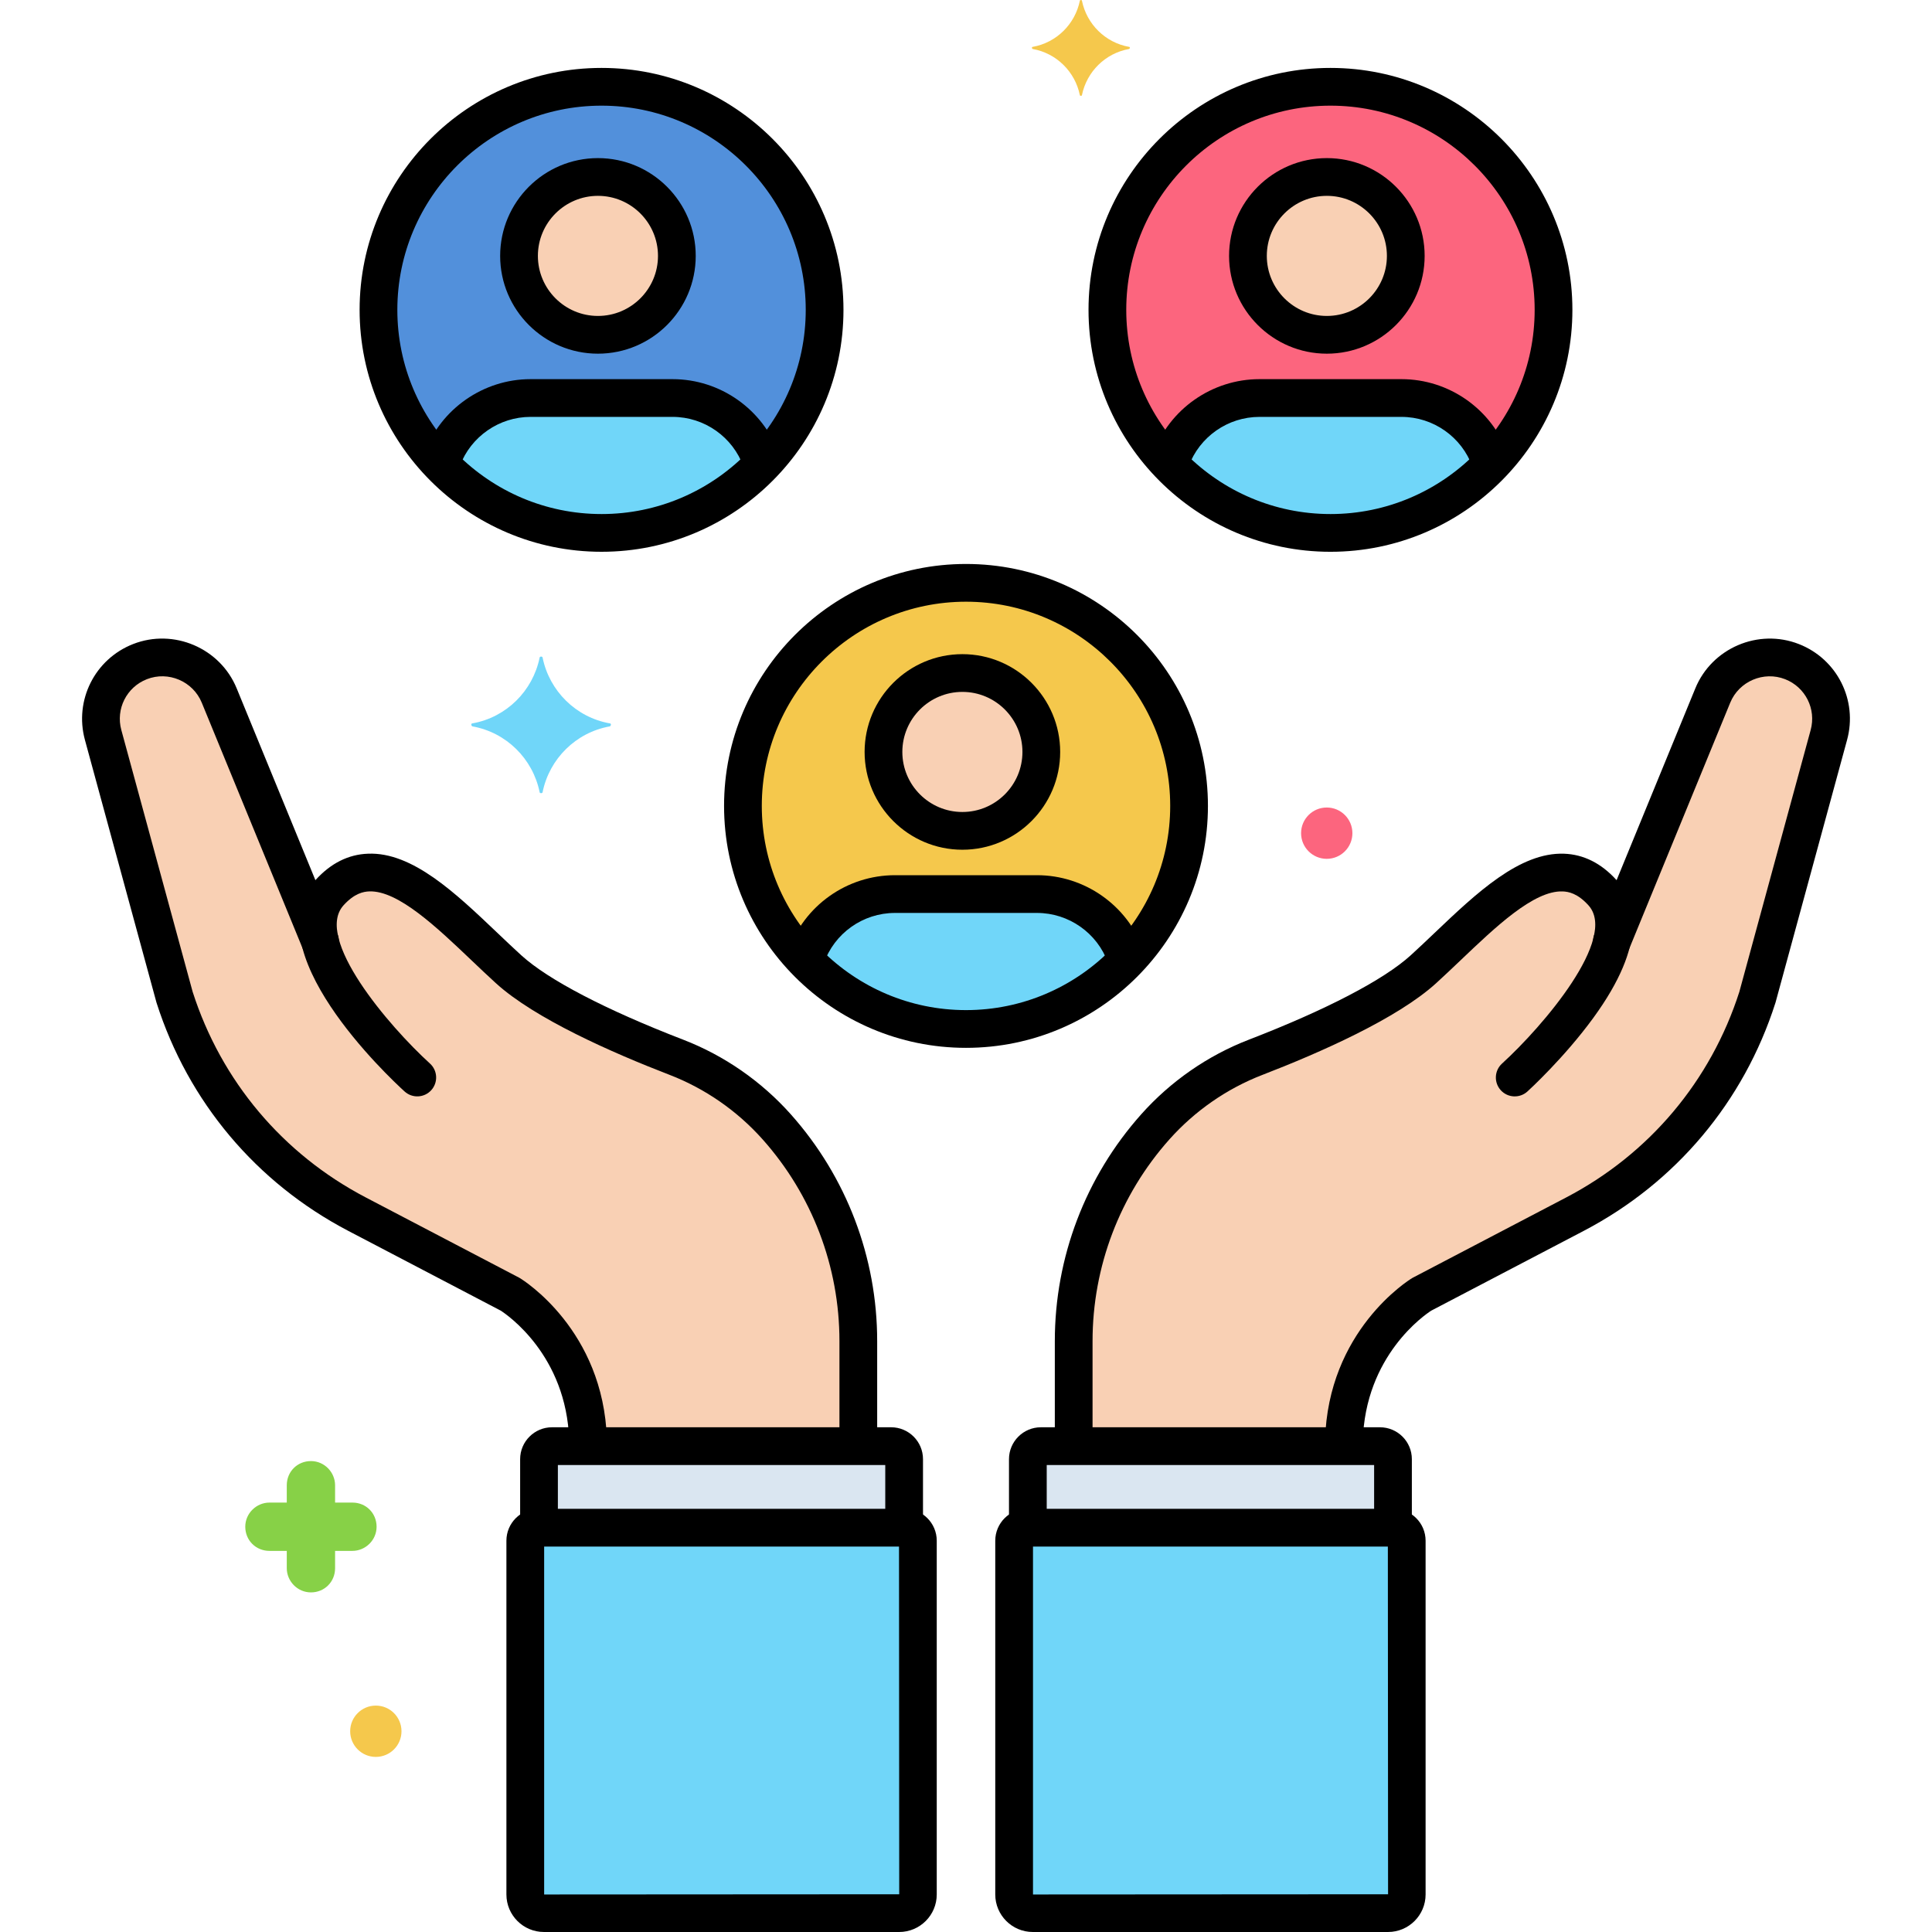
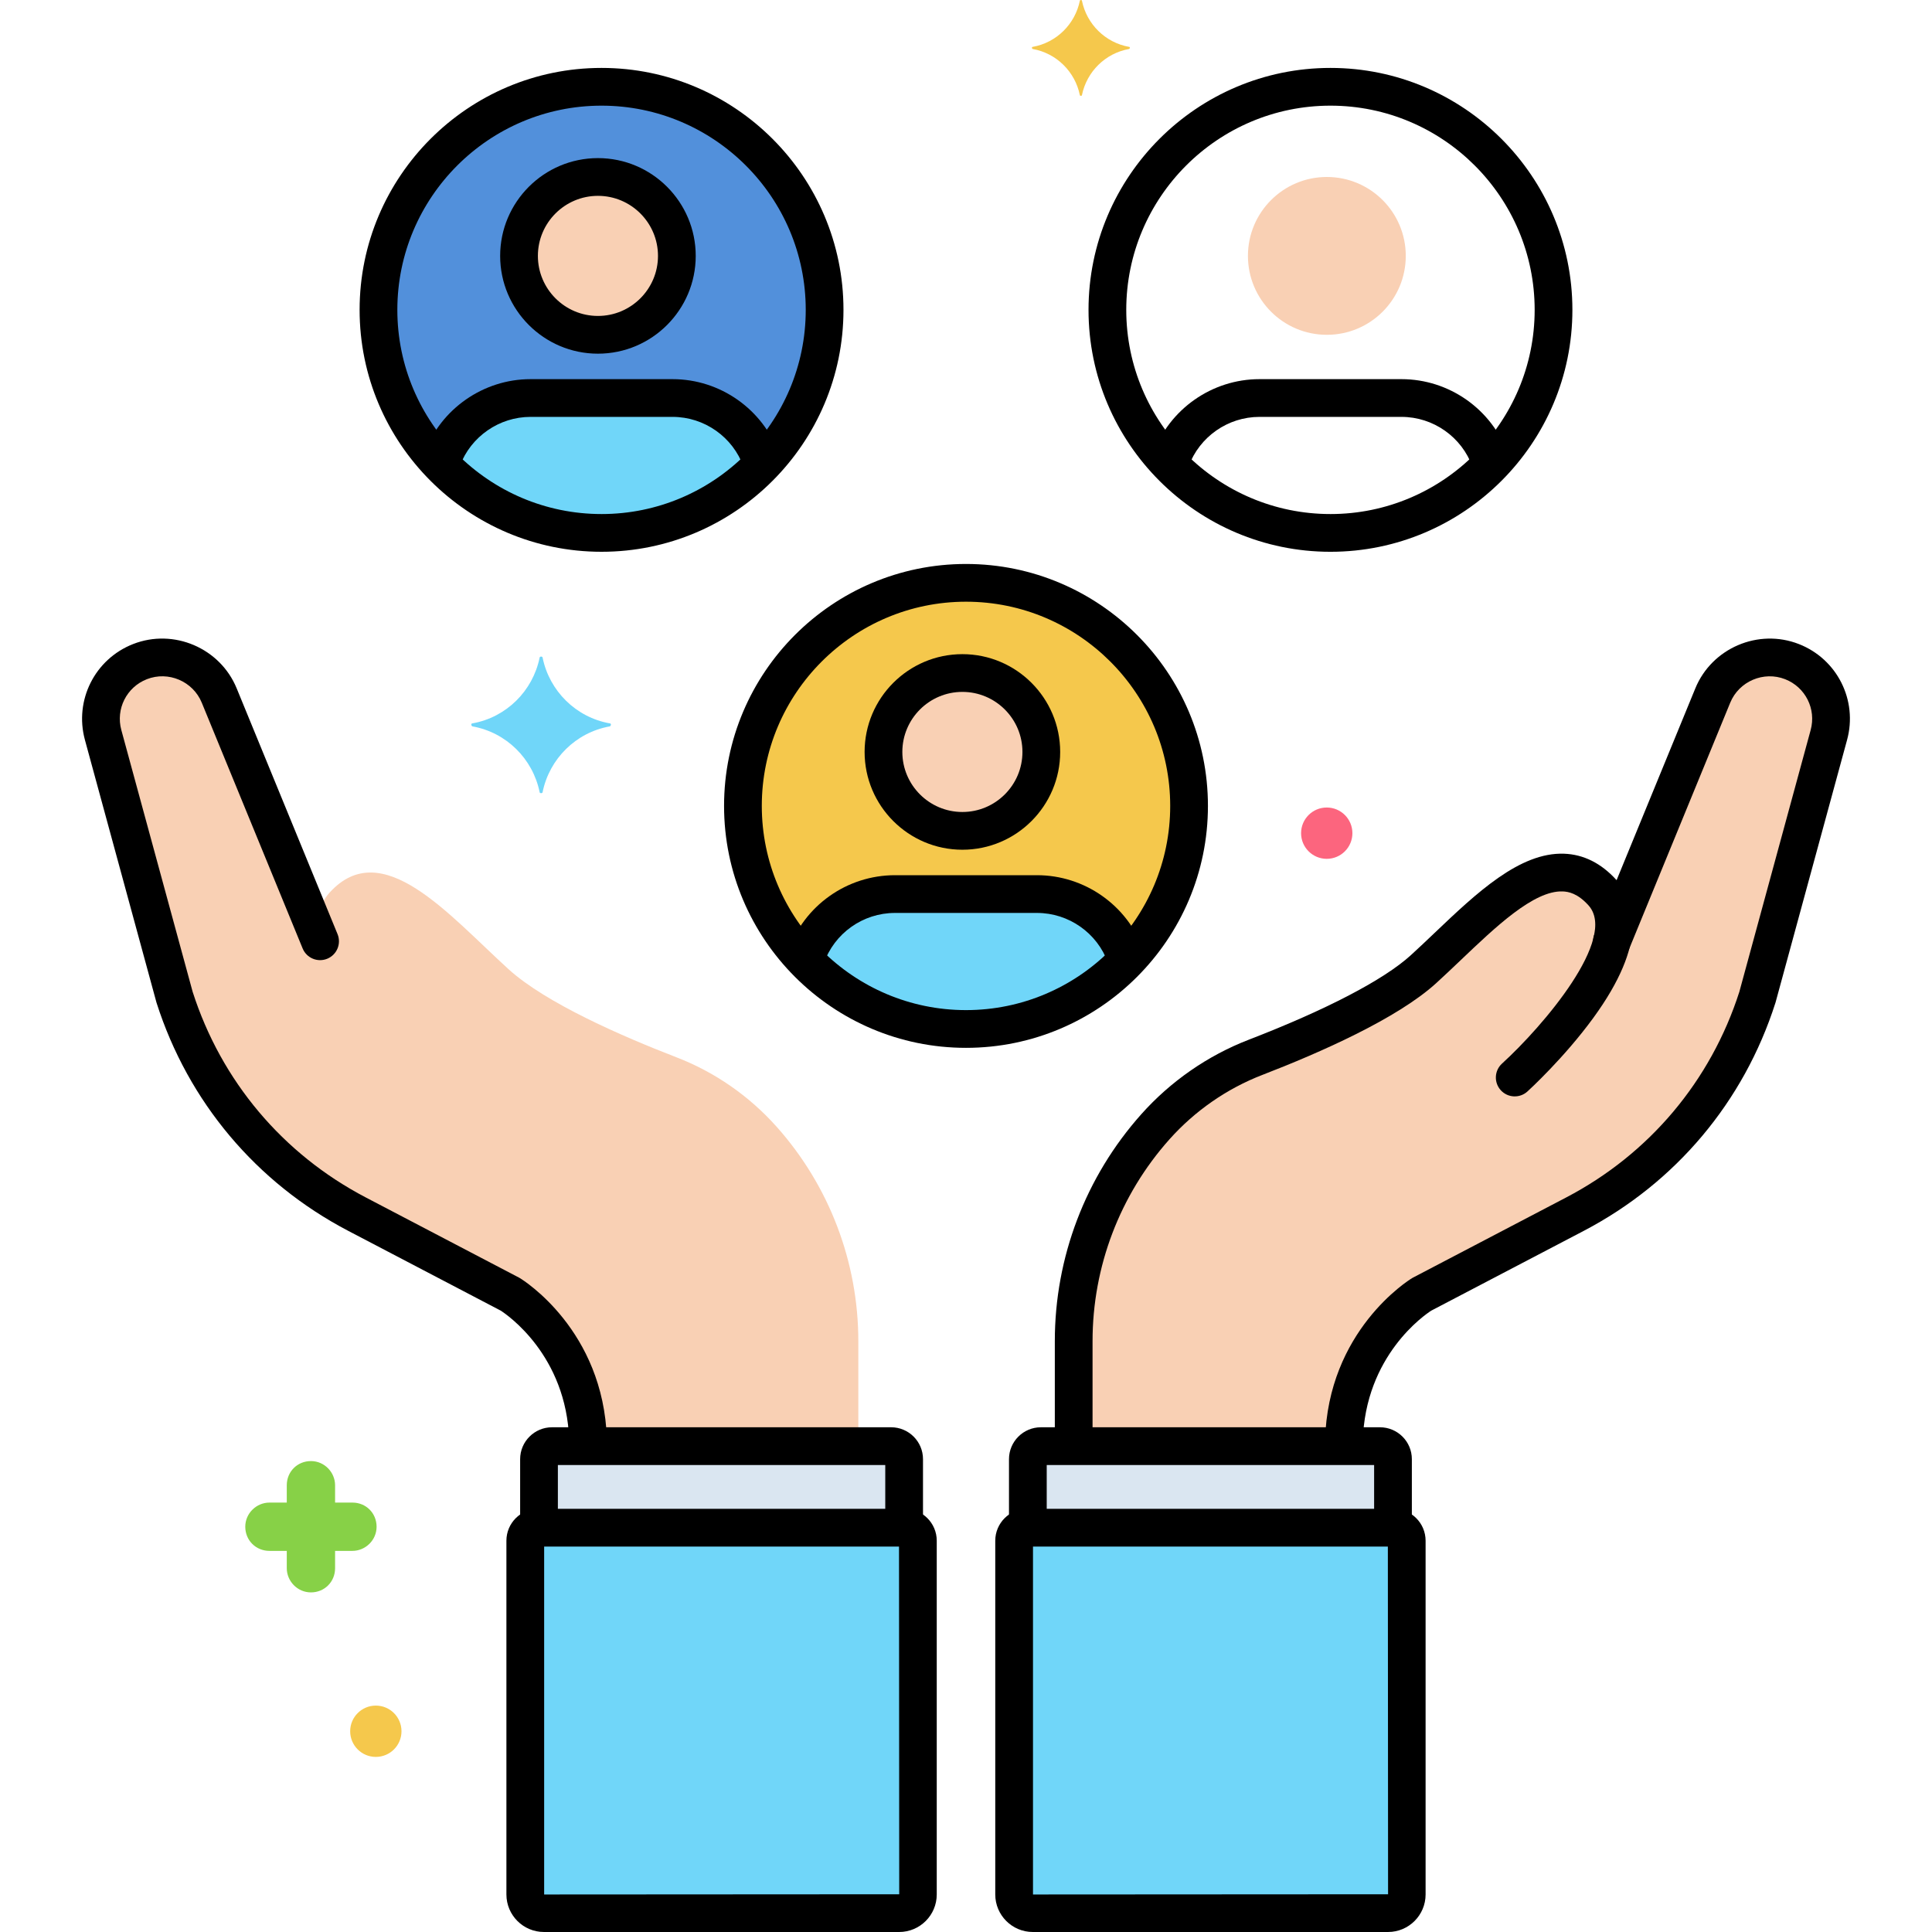
<svg xmlns="http://www.w3.org/2000/svg" height="512" viewBox="0 0 256 256" width="512">
  <g id="Layer_23">
    <g>
      <g>
        <g>
          <circle cx="128" cy="106.786" fill="#f5c84c" r="29.557" />
        </g>
      </g>
      <g>
        <g>
-           <ellipse cx="176.293" cy="41.057" fill="#fc657e" rx="29.557" ry="29.557" transform="matrix(.707 -.707 .707 .707 22.603 136.683)" />
-         </g>
+           </g>
      </g>
      <g>
        <g>
          <ellipse cx="79.707" cy="41.057" fill="#5290db" rx="29.557" ry="29.557" transform="matrix(.973 -.23 .23 .973 -7.301 19.411)" />
        </g>
      </g>
      <g>
        <g>
          <path d="m137.41 118.468h-18.82c-5.6 0-10.338 3.686-11.923 8.764 5.38 5.612 12.946 9.112 21.333 9.112 8.388 0 15.954-3.5 21.333-9.112-1.584-5.078-6.323-8.764-11.923-8.764z" fill="#70d6f9" />
        </g>
      </g>
      <g>
        <g>
-           <path d="m185.703 52.739h-18.82c-5.6 0-10.338 3.686-11.923 8.764 5.38 5.612 12.946 9.112 21.333 9.112s15.954-3.5 21.333-9.112c-1.585-5.078-6.323-8.764-11.923-8.764z" fill="#70d6f9" />
-         </g>
+           </g>
      </g>
      <g>
        <g>
          <path d="m89.117 52.739h-18.82c-5.6 0-10.338 3.686-11.923 8.764 5.38 5.612 12.946 9.112 21.333 9.112 8.388 0 15.954-3.5 21.333-9.112-1.584-5.078-6.323-8.764-11.923-8.764z" fill="#70d6f9" />
        </g>
      </g>
      <g>
        <g>
          <path d="m237.453 87.67c-4.138-1.622-8.812.375-10.5 4.487l-13.367 32.567-.013.018c.583-2.438.355-4.708-1.255-6.477-6.942-7.629-15.737 2.91-23.712 10.168-4.942 4.497-15.169 8.936-22.234 11.663-5.1 1.968-9.65 5.133-13.287 9.214-6.967 7.817-10.816 17.923-10.816 28.394v13.917h35.802c0-13.841 10.331-20.123 10.331-20.123l20.299-10.621c11.523-6.029 20.205-16.355 24.167-28.741l9.467-34.749c1.093-4.01-1.012-8.199-4.882-9.717z" fill="#f9d0b4" />
        </g>
      </g>
      <g>
        <g>
          <path d="m102.915 149.31c-3.637-4.081-8.187-7.246-13.287-9.214-7.065-2.727-17.292-7.166-22.234-11.663-7.976-7.258-16.77-17.796-23.712-10.168-1.61 1.769-1.838 4.038-1.255 6.477l-.013-.018-13.367-32.566c-1.688-4.112-6.362-6.109-10.5-4.487-3.87 1.517-5.975 5.706-4.882 9.717l9.467 34.749c3.961 12.386 12.644 22.713 24.167 28.741l20.299 10.621s10.331 6.281 10.331 20.123h35.802v-13.917c0-10.472-3.849-20.578-10.816-28.395z" fill="#f9d0b4" />
        </g>
      </g>
      <g>
        <g>
          <path d="m80.8 95.85c-4.5-.8-8-4.3-8.9-8.7 0-.2-.4-.2-.4 0-.9 4.4-4.4 7.9-8.9 8.7-.2 0-.2.3 0 .4 4.5.8 8 4.3 8.9 8.7 0 .2.4.2.4 0 .9-4.4 4.4-7.9 8.9-8.7.2-.1.2-.4 0-.4z" fill="#70d6f9" />
        </g>
      </g>
      <g>
        <g>
          <path d="m149.61 6.21c-3.158-.561-5.613-3.017-6.245-6.104 0-.14-.281-.14-.281 0-.631 3.087-3.087 5.543-6.245 6.104-.14 0-.14.211 0 .281 3.158.561 5.613 3.017 6.245 6.104 0 .14.281.14.281 0 .631-3.087 3.087-5.543 6.245-6.104.14-.071.14-.281 0-.281z" fill="#f5c84c" />
        </g>
      </g>
      <g>
        <g>
          <path d="m46.7 199.1h-2.3v-2.3c0-1.7-1.4-3.2-3.2-3.2s-3.2 1.4-3.2 3.2v2.3h-2.3c-1.7 0-3.2 1.4-3.2 3.2s1.4 3.2 3.2 3.2h2.3v2.3c0 1.7 1.4 3.2 3.2 3.2s3.2-1.4 3.2-3.2v-2.3h2.3c1.7 0 3.2-1.4 3.2-3.2s-1.4-3.2-3.2-3.2z" fill="#87d147" />
        </g>
      </g>
      <g>
        <g>
          <path d="m49.8 226c-1.878 0-3.4 1.522-3.4 3.4s1.522 3.4 3.4 3.4 3.4-1.522 3.4-3.4-1.522-3.4-3.4-3.4z" fill="#f5c84c" />
        </g>
      </g>
      <g>
        <g>
          <path d="m175.8 107c-1.878 0-3.4 1.522-3.4 3.4s1.522 3.4 3.4 3.4 3.4-1.522 3.4-3.4-1.522-3.4-3.4-3.4z" fill="#fc657e" />
        </g>
      </g>
      <g>
        <g>
          <g>
            <path d="m128 74.729c-17.677 0-32.058 14.381-32.058 32.058s14.381 32.058 32.058 32.058 32.058-14.381 32.058-32.058-14.381-32.058-32.058-32.058zm0 59.115c-14.919 0-27.058-12.138-27.058-27.058s12.139-27.057 27.058-27.057c14.92 0 27.058 12.138 27.058 27.058s-12.138 27.057-27.058 27.057z" />
          </g>
        </g>
      </g>
      <g>
        <g>
          <circle cx="127.523" cy="99.636" fill="#f9d0b4" r="10.457" />
        </g>
      </g>
      <g>
        <g>
          <path d="m151.512 125.869c-2.136-5.922-7.803-9.901-14.102-9.901h-18.82c-6.383 0-12.076 4.051-14.165 10.08-.452 1.304.239 2.729 1.544 3.181.271.094.547.138.818.138 1.036 0 2.004-.648 2.362-1.682 1.392-4.017 5.186-6.716 9.44-6.716h18.82c4.198 0 7.975 2.651 9.398 6.597.468 1.299 1.899 1.972 3.2 1.503 1.301-.468 1.973-1.901 1.505-3.2z" />
        </g>
      </g>
      <g>
        <g>
          <g>
            <path d="m127.522 86.679c-7.145 0-12.957 5.813-12.957 12.957s5.813 12.957 12.957 12.957 12.957-5.813 12.957-12.957-5.812-12.957-12.957-12.957zm0 20.914c-4.388 0-7.957-3.569-7.957-7.957s3.569-7.957 7.957-7.957 7.957 3.569 7.957 7.957-3.569 7.957-7.957 7.957z" />
          </g>
        </g>
      </g>
      <g>
        <g>
          <g>
            <path d="m176.293 9c-17.677 0-32.058 14.381-32.058 32.058 0 17.676 14.381 32.057 32.058 32.057s32.058-14.381 32.058-32.057c0-17.678-14.381-32.058-32.058-32.058zm0 59.114c-14.92 0-27.058-12.138-27.058-27.057s12.138-27.057 27.058-27.057 27.058 12.138 27.058 27.058-12.138 27.056-27.058 27.056z" />
          </g>
        </g>
      </g>
      <g>
        <g>
          <circle cx="175.815" cy="33.907" fill="#f9d0b4" r="10.457" />
        </g>
      </g>
      <g>
        <g>
          <path d="m199.823 60.19c-2.124-5.952-7.799-9.951-14.12-9.951h-18.82c-6.273 0-11.934 3.958-14.084 9.85-.474 1.297.194 2.732 1.491 3.206 1.298.472 2.732-.193 3.206-1.491 1.433-3.926 5.205-6.564 9.387-6.564h18.82c4.214 0 7.995 2.665 9.411 6.632.365 1.022 1.327 1.66 2.354 1.66.279 0 .563-.047.84-.146 1.301-.465 1.979-1.895 1.515-3.196z" />
        </g>
      </g>
      <g>
        <g>
          <g>
-             <path d="m175.815 20.95c-7.145 0-12.957 5.813-12.957 12.957s5.813 12.957 12.957 12.957 12.957-5.813 12.957-12.957-5.812-12.957-12.957-12.957zm0 20.914c-4.388 0-7.957-3.569-7.957-7.957s3.569-7.957 7.957-7.957 7.957 3.569 7.957 7.957-3.569 7.957-7.957 7.957z" />
-           </g>
+             </g>
        </g>
      </g>
      <g>
        <g>
          <g>
            <path d="m79.707 9c-17.676 0-32.057 14.38-32.057 32.057 0 17.676 14.381 32.057 32.057 32.057 17.677 0 32.058-14.381 32.058-32.057 0-17.677-14.381-32.057-32.058-32.057zm0 59.114c-14.919 0-27.057-12.138-27.057-27.057s12.138-27.057 27.057-27.057 27.058 12.138 27.058 27.058-12.139 27.056-27.058 27.056z" />
          </g>
        </g>
      </g>
      <g>
        <g>
          <circle cx="79.23" cy="33.907" fill="#f9d0b4" r="10.457" />
        </g>
      </g>
      <g>
        <g>
          <path d="m103.237 60.189c-2.124-5.951-7.798-9.95-14.119-9.95h-18.821c-6.226 0-11.87 3.918-14.046 9.75-.482 1.293.175 2.733 1.468 3.216 1.293.482 2.733-.175 3.216-1.468 1.45-3.886 5.212-6.498 9.362-6.498h18.821c4.213 0 7.995 2.665 9.41 6.63.365 1.022 1.328 1.66 2.354 1.66.279 0 .563-.047.84-.146 1.301-.463 1.979-1.894 1.515-3.194z" />
        </g>
      </g>
      <g>
        <g>
          <g>
            <path d="m79.23 20.95c-7.145 0-12.957 5.813-12.957 12.957s5.813 12.957 12.957 12.957 12.957-5.813 12.957-12.957-5.813-12.957-12.957-12.957zm0 20.914c-4.388 0-7.957-3.569-7.957-7.957s3.569-7.957 7.957-7.957c4.387 0 7.957 3.569 7.957 7.957s-3.57 7.957-7.957 7.957z" />
          </g>
        </g>
      </g>
      <g>
        <g>
          <path d="m238.365 85.343c-5.376-2.109-11.533.525-13.725 5.866l-13.367 32.566c-.524 1.277.086 2.738 1.363 3.262 1.278.523 2.738-.086 3.262-1.364l13.367-32.566c1.163-2.83 4.426-4.225 7.275-3.109 2.687 1.053 4.141 3.947 3.382 6.732l-9.452 34.696c-3.793 11.813-11.935 21.485-22.929 27.236l-20.299 10.621c-.047.025-.094.051-.14.079-.456.277-11.173 6.958-11.523 21.536-.033 1.38 1.059 2.526 2.438 2.56h.062c1.353 0 2.466-1.08 2.498-2.44.275-11.417 8.27-16.836 9.069-17.35l20.213-10.575c12.183-6.374 21.199-17.098 25.389-30.195.012-.035.021-.069.031-.104l9.467-34.75c1.433-5.253-1.31-10.714-6.381-12.701z" />
        </g>
      </g>
      <g>
        <g>
          <path d="m214.167 116.583c-2.006-2.205-4.336-3.37-6.924-3.462-5.882-.214-11.623 5.232-17.157 10.498-1.064 1.013-2.12 2.018-3.162 2.966-3.57 3.249-11.189 7.219-21.451 11.18-5.432 2.095-10.36 5.513-14.254 9.883-7.384 8.285-11.45 18.959-11.45 30.057v13.088c0 1.381 1.119 2.5 2.5 2.5s2.5-1.119 2.5-2.5v-13.088c0-9.869 3.616-19.363 10.183-26.731 3.368-3.779 7.629-6.734 12.321-8.544 7.658-2.956 17.868-7.462 23.017-12.146 1.068-.973 2.152-2.003 3.244-3.042 4.561-4.34 9.688-9.272 13.529-9.123.772.028 1.966.248 3.407 1.831 3.966 4.358-5.998 16.017-11.445 20.98-1.02.93-1.094 2.511-.164 3.532s2.51 1.094 3.53.166c.197-.179 4.871-4.453 8.746-9.772 7.224-9.916 5.635-15.41 3.03-18.273z" />
        </g>
      </g>
      <g>
        <g>
          <path d="m182.855 191.621h-44.934c-.952 0-1.724.772-1.724 1.724v9.082h48.381v-9.082c.001-.952-.771-1.724-1.723-1.724z" fill="#dae6f1" />
        </g>
      </g>
      <g>
        <g>
          <path d="m184.675 202.427h-48.574c-.952 0-1.723.772-1.723 1.723v46.878c0 1.365 1.107 2.472 2.472 2.472h47.077c1.365 0 2.472-1.107 2.472-2.472v-46.878c0-.951-.772-1.723-1.724-1.723z" fill="#70d6f9" />
        </g>
      </g>
      <g>
        <g>
          <path d="m182.855 189.122h-44.936c-2.328.001-4.223 1.896-4.223 4.224v8.252c0 1.381 1.119 2.5 2.5 2.5s2.5-1.119 2.5-2.5v-7.476h43.382v7.408c0 1.381 1.119 2.5 2.5 2.5s2.5-1.119 2.5-2.5v-8.185c.001-2.329-1.893-4.223-4.223-4.223z" />
        </g>
      </g>
      <g>
        <g>
          <g>
            <path d="m184.675 199.927h-48.574c-2.329 0-4.224 1.895-4.224 4.223v46.877c0 2.742 2.23 4.972 4.973 4.972h47.077c2.741 0 4.972-2.23 4.972-4.972v-46.877c-.001-2.328-1.895-4.223-4.224-4.223zm-47.798 51.101v-46.101h47.021l.029 46.073z" />
          </g>
        </g>
      </g>
      <g>
        <g>
          <path d="m68.897 169.362c-.046-.028-.092-.054-.14-.079l-20.3-10.621c-10.995-5.752-19.135-15.424-22.928-27.236l-9.452-34.696c-.759-2.785.695-5.679 3.382-6.732 2.849-1.119 6.113.278 7.275 3.109l13.366 32.566c.524 1.277 1.985 1.887 3.262 1.364 1.277-.524 1.888-1.985 1.364-3.262l-13.366-32.567c-2.192-5.342-8.352-7.974-13.726-5.866-5.069 1.988-7.813 7.448-6.381 12.702l9.467 34.75c.01.035.02.07.031.104 4.188 13.097 13.205 23.82 25.389 30.195l20.211 10.574c.837.539 8.708 5.902 9.066 17.162.043 1.353 1.153 2.421 2.497 2.421.027 0 .054 0 .081-.001 1.38-.043 2.463-1.198 2.419-2.578-.458-14.422-11.066-21.034-11.517-21.309z" />
        </g>
      </g>
      <g>
        <g>
-           <path d="m104.781 147.646c-3.895-4.37-8.824-7.788-14.253-9.882-10.263-3.96-17.881-7.93-21.452-11.18-1.042-.948-2.098-1.953-3.162-2.966-5.534-5.265-11.266-10.743-17.157-10.498-2.589.093-4.919 1.258-6.925 3.462-8.383 9.212 9.688 26.143 11.776 28.043 1.021.93 2.603.855 3.532-.167.929-1.021.854-2.603-.167-3.532-5.45-4.959-15.417-16.613-11.443-20.98 1.441-1.583 2.634-1.803 3.407-1.831 3.822-.135 8.969 4.783 13.53 9.123 1.091 1.039 2.175 2.069 3.244 3.042 5.148 4.685 15.358 9.191 23.017 12.146 4.691 1.81 8.952 4.765 12.32 8.544 6.566 7.369 10.182 16.862 10.182 26.731v13.046c0 1.381 1.119 2.5 2.5 2.5s2.5-1.119 2.5-2.5v-13.046c.001-11.094-4.065-21.769-11.449-30.055z" />
-         </g>
+           </g>
      </g>
      <g>
        <g>
          <path d="m118.079 191.621h-44.934c-.952 0-1.724.772-1.724 1.724v9.082h48.381v-9.082c.001-.952-.771-1.724-1.723-1.724z" fill="#dae6f1" />
        </g>
      </g>
      <g>
        <g>
          <path d="m119.899 202.427h-48.574c-.952 0-1.724.772-1.724 1.724v46.878c0 1.365 1.107 2.472 2.472 2.472h47.077c1.365 0 2.472-1.107 2.472-2.472v-46.878c.001-.952-.771-1.724-1.723-1.724z" fill="#70d6f9" />
        </g>
      </g>
      <g>
        <g>
          <path d="m118.079 189.121h-44.934c-2.329 0-4.224 1.895-4.224 4.224v8.185c0 1.381 1.119 2.5 2.5 2.5s2.5-1.119 2.5-2.5v-7.408h43.381v7.476c0 1.381 1.119 2.5 2.5 2.5s2.5-1.119 2.5-2.5v-8.252c.001-2.33-1.894-4.225-4.223-4.225z" />
        </g>
      </g>
      <g>
        <g>
          <g>
            <path d="m119.899 199.927h-48.574c-2.329 0-4.223 1.895-4.223 4.223v46.877c0 2.742 2.23 4.972 4.972 4.972h47.078c2.741 0 4.972-2.23 4.972-4.972v-46.877c-.001-2.328-1.896-4.223-4.225-4.223zm-47.797 51.101v-46.101h47.021l.028 46.073z" />
          </g>
        </g>
      </g>
    </g>
  </g>
</svg>